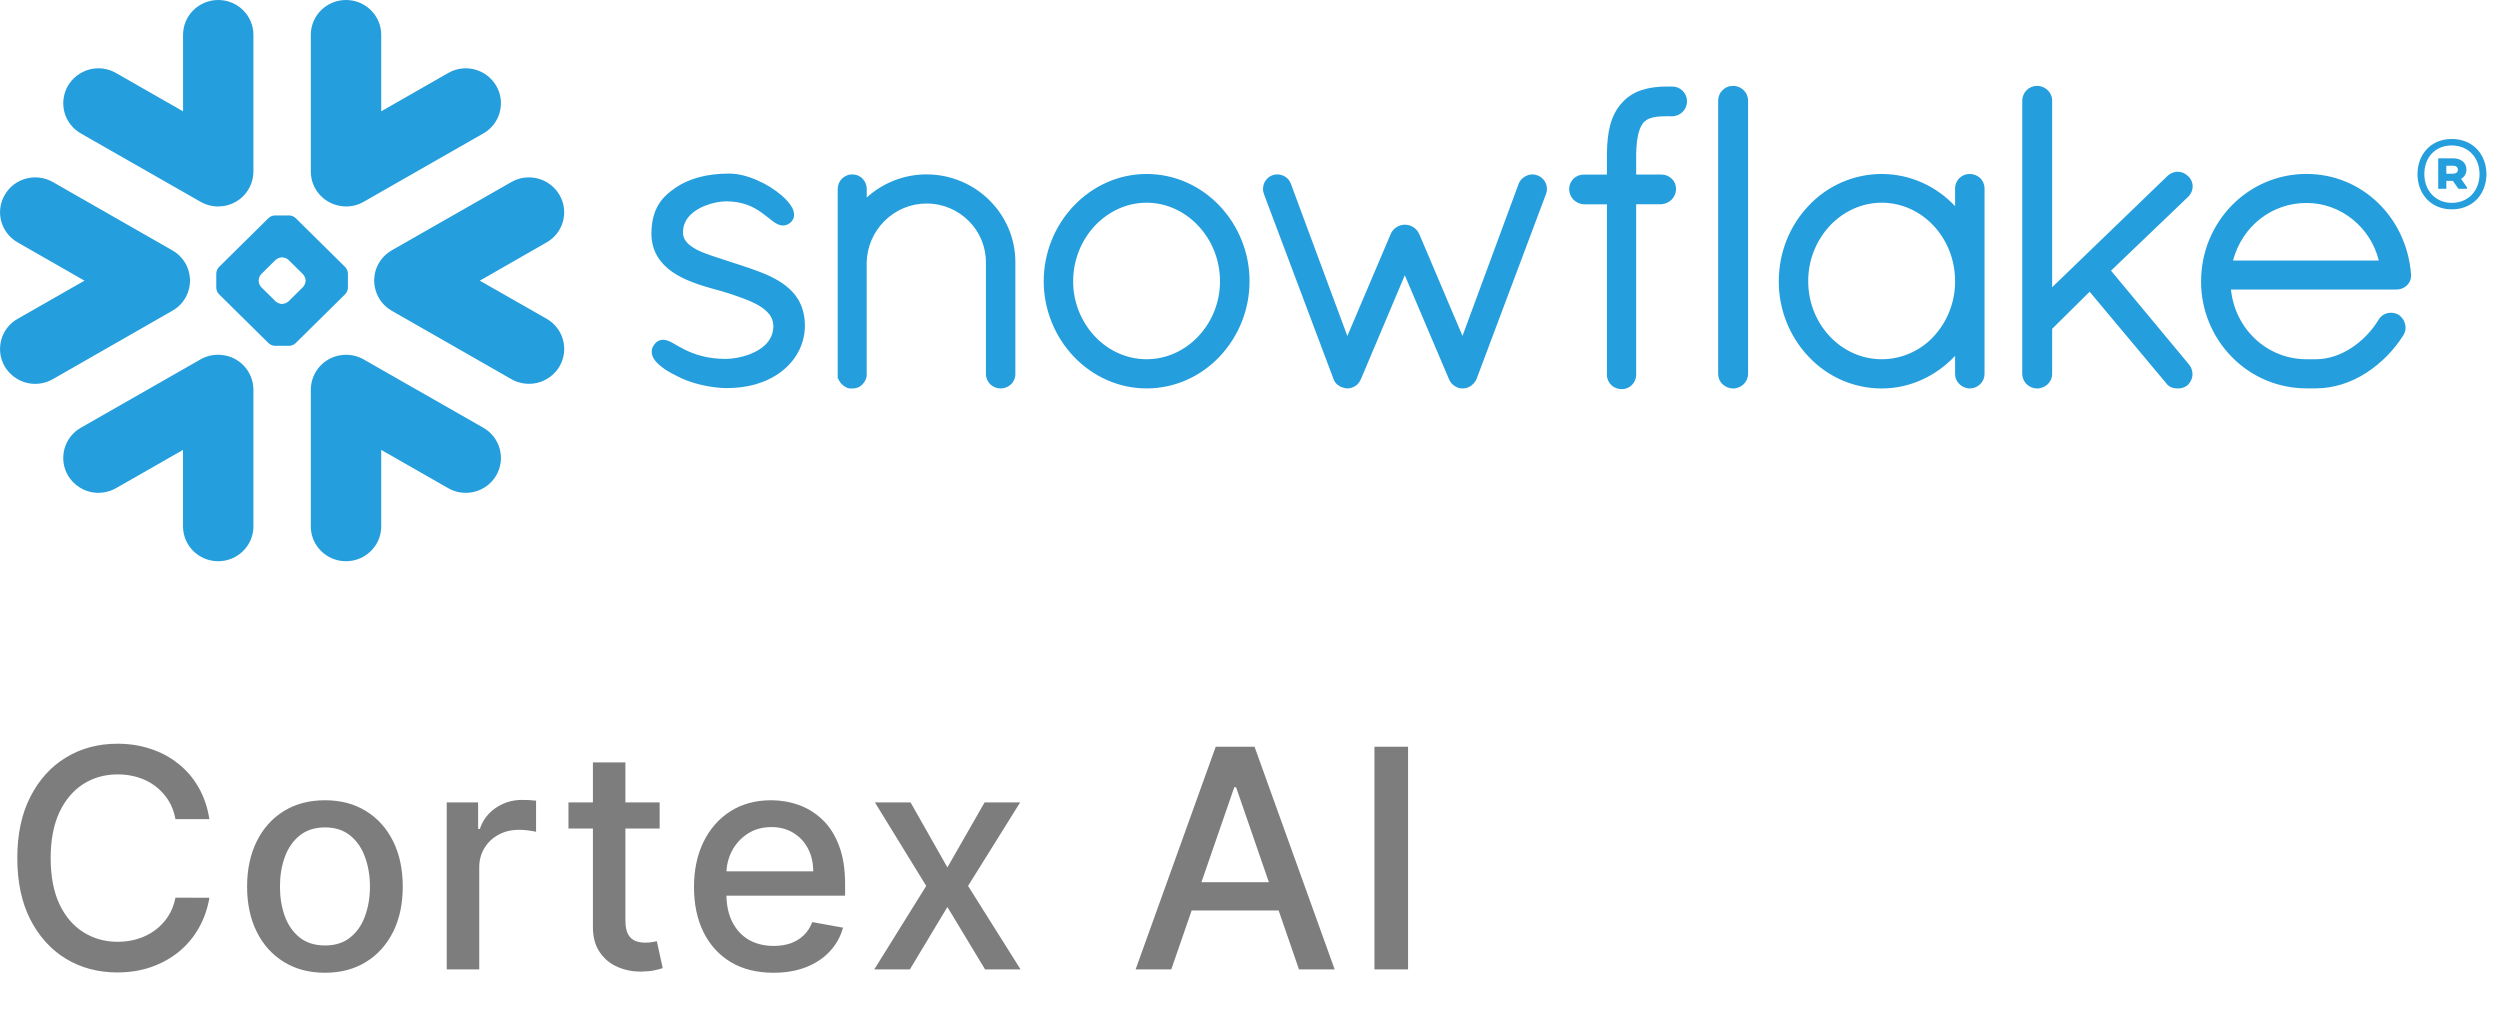
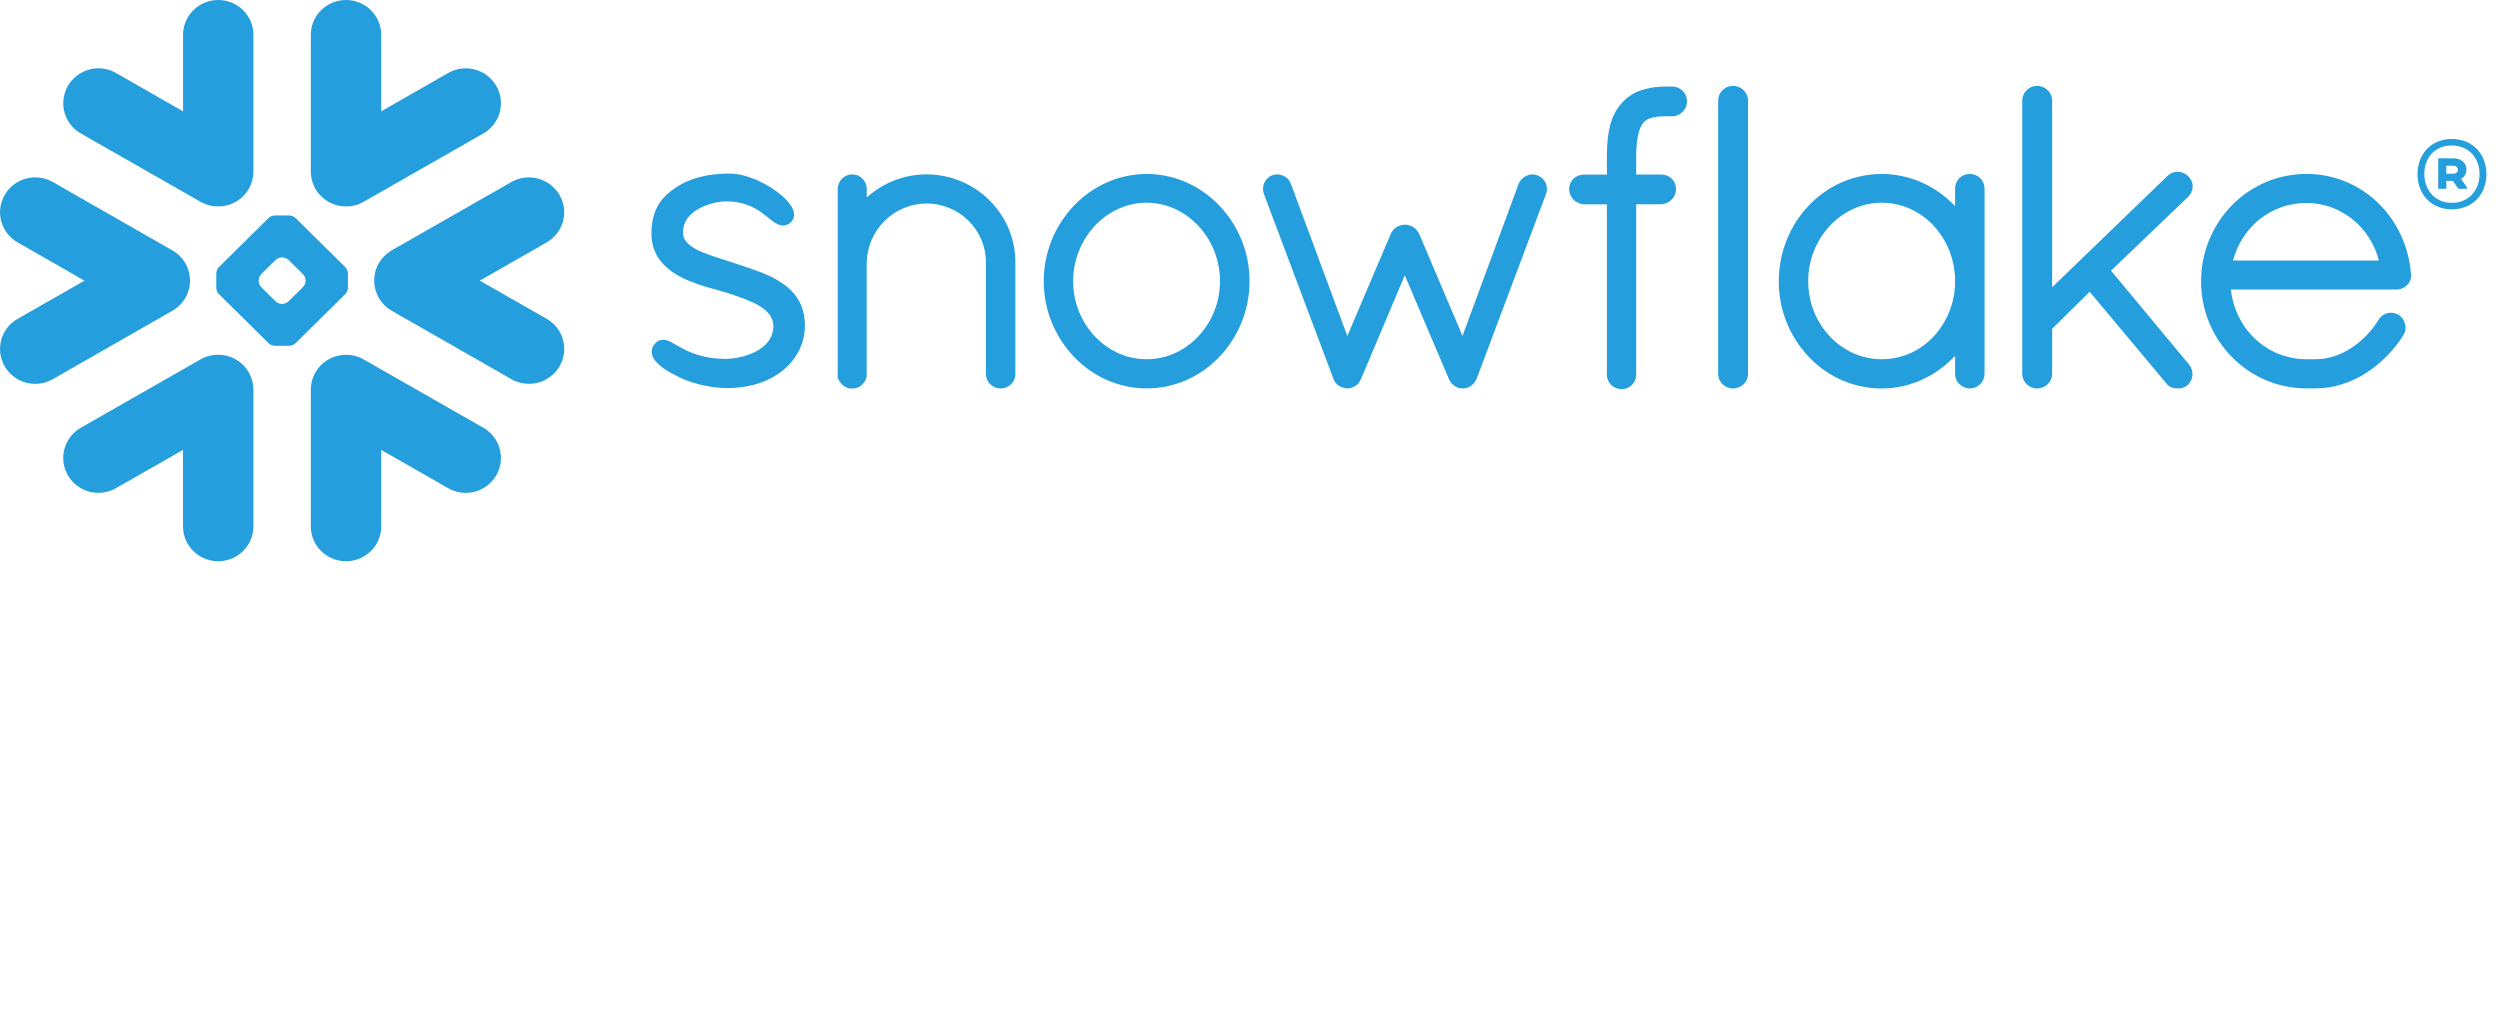
<svg xmlns="http://www.w3.org/2000/svg" width="49" height="20" viewBox="0 0 49 20" fill="none">
  <g clip-path="url(#clip0_1334_11866)">
    <path fill-rule="evenodd" clip-rule="evenodd" d="M48.076 3.248H47.948V3.405H48.076C48.136 3.405 48.174 3.378 48.174 3.328C48.174 3.275 48.138 3.248 48.076 3.248ZM47.789 3.103H48.08C48.237 3.103 48.342 3.189 48.342 3.323C48.343 3.36 48.333 3.397 48.315 3.429C48.296 3.461 48.27 3.488 48.237 3.506L48.351 3.669V3.701H48.186L48.076 3.545H47.948V3.701H47.789V3.103ZM48.599 3.413C48.599 3.094 48.384 2.851 48.054 2.851C47.732 2.851 47.517 3.082 47.517 3.413C47.517 3.73 47.732 3.976 48.054 3.976C48.384 3.976 48.599 3.733 48.599 3.413ZM48.734 3.413C48.734 3.789 48.48 4.103 48.056 4.103C47.634 4.103 47.383 3.787 47.383 3.413C47.383 3.038 47.634 2.724 48.056 2.724C48.48 2.725 48.734 3.038 48.734 3.413ZM10.714 4.751L9.404 5.501L10.714 6.248C10.792 6.292 10.861 6.352 10.916 6.423C10.971 6.494 11.012 6.575 11.035 6.662C11.059 6.749 11.065 6.84 11.053 6.929C11.041 7.019 11.011 7.105 10.966 7.182C10.873 7.339 10.722 7.453 10.546 7.5C10.37 7.546 10.182 7.522 10.024 7.432L7.679 6.091C7.528 6.006 7.416 5.866 7.366 5.701C7.343 5.629 7.332 5.554 7.334 5.479C7.336 5.425 7.344 5.371 7.358 5.317C7.405 5.15 7.515 5.001 7.678 4.907L10.023 3.568C10.181 3.477 10.369 3.453 10.545 3.5C10.721 3.547 10.872 3.661 10.965 3.819C11.157 4.145 11.044 4.562 10.714 4.751ZM9.474 8.384L7.13 7.046C7.009 6.976 6.869 6.945 6.73 6.956C6.558 6.968 6.396 7.045 6.278 7.171C6.159 7.297 6.093 7.464 6.092 7.637V10.317C6.092 10.695 6.4 11 6.782 11C7.163 11 7.472 10.694 7.472 10.317V8.818L8.784 9.568C8.942 9.659 9.13 9.684 9.306 9.637C9.483 9.591 9.633 9.476 9.726 9.319C9.916 8.992 9.804 8.573 9.474 8.384ZM6.769 5.763L5.794 6.726C5.761 6.757 5.717 6.775 5.672 6.778H5.386C5.34 6.775 5.297 6.757 5.264 6.726L4.289 5.763C4.259 5.73 4.241 5.687 4.239 5.643V5.359C4.241 5.314 4.259 5.271 4.289 5.237L5.263 4.274C5.297 4.243 5.34 4.225 5.385 4.223H5.672C5.717 4.225 5.761 4.243 5.794 4.274L6.769 5.237C6.799 5.271 6.817 5.314 6.819 5.359V5.643C6.819 5.68 6.797 5.735 6.769 5.763ZM5.99 5.496C5.987 5.45 5.968 5.407 5.938 5.374L5.656 5.095C5.622 5.065 5.579 5.047 5.534 5.045H5.522C5.477 5.047 5.435 5.065 5.401 5.095L5.119 5.374C5.089 5.408 5.072 5.451 5.07 5.496V5.507C5.07 5.545 5.091 5.599 5.119 5.627L5.401 5.906C5.429 5.933 5.483 5.957 5.522 5.957H5.534C5.579 5.954 5.622 5.936 5.656 5.906L5.938 5.627C5.969 5.594 5.987 5.551 5.99 5.507V5.496ZM1.584 2.615L3.929 3.954C4.055 4.027 4.195 4.055 4.329 4.044C4.502 4.032 4.663 3.955 4.782 3.829C4.9 3.702 4.966 3.536 4.967 3.362V0.683C4.967 0.306 4.658 0 4.278 0C3.896 0 3.588 0.306 3.588 0.683V2.182L2.274 1.431C2.116 1.34 1.929 1.315 1.752 1.362C1.576 1.409 1.425 1.523 1.332 1.681C1.287 1.758 1.258 1.844 1.246 1.934C1.234 2.023 1.24 2.114 1.263 2.201C1.287 2.288 1.327 2.369 1.382 2.44C1.437 2.511 1.506 2.57 1.584 2.615ZM6.73 4.044C6.865 4.055 7.004 4.027 7.13 3.954L9.474 2.615C9.552 2.571 9.621 2.511 9.676 2.44C9.731 2.369 9.771 2.288 9.795 2.201C9.818 2.114 9.824 2.023 9.813 1.934C9.801 1.844 9.771 1.758 9.726 1.681C9.633 1.523 9.482 1.409 9.306 1.362C9.13 1.315 8.943 1.34 8.784 1.431L7.472 2.182V0.683C7.472 0.306 7.163 0 6.782 0C6.4 0 6.092 0.306 6.092 0.683V3.362C6.091 3.722 6.373 4.017 6.73 4.044V4.044ZM4.329 6.956C4.19 6.944 4.05 6.975 3.929 7.045L1.584 8.384C1.506 8.428 1.437 8.488 1.382 8.559C1.327 8.63 1.287 8.711 1.263 8.798C1.24 8.885 1.234 8.976 1.245 9.065C1.257 9.155 1.287 9.241 1.332 9.319C1.425 9.476 1.576 9.59 1.752 9.637C1.928 9.683 2.116 9.658 2.274 9.568L3.587 8.818V10.317C3.587 10.695 3.896 11 4.277 11C4.658 11 4.967 10.694 4.967 10.317V7.637C4.966 7.464 4.9 7.297 4.782 7.171C4.663 7.044 4.502 6.968 4.329 6.956H4.329ZM3.693 5.701C3.716 5.629 3.726 5.554 3.724 5.479C3.72 5.362 3.687 5.247 3.626 5.147C3.565 5.047 3.48 4.964 3.378 4.907L1.036 3.568C0.705 3.38 0.283 3.491 0.094 3.819C-0.098 4.146 0.016 4.562 0.346 4.751L1.656 5.501L0.346 6.249C0.267 6.293 0.199 6.352 0.143 6.423C0.088 6.494 0.048 6.576 0.024 6.663C0.001 6.749 -0.005 6.84 0.006 6.93C0.018 7.019 0.048 7.105 0.093 7.183C0.186 7.34 0.337 7.454 0.513 7.501C0.689 7.547 0.877 7.523 1.035 7.432L3.378 6.091C3.537 6.002 3.644 5.86 3.693 5.701ZM32.774 1.696H32.709C32.701 1.696 32.693 1.697 32.684 1.698C32.676 1.697 32.668 1.696 32.659 1.696C32.493 1.696 32.331 1.716 32.179 1.765C32.028 1.812 31.893 1.9 31.788 2.018L31.787 2.017V2.019C31.677 2.14 31.605 2.285 31.56 2.45C31.516 2.615 31.498 2.801 31.496 3.013V3.422H31.04C30.965 3.422 30.894 3.451 30.84 3.503C30.787 3.555 30.757 3.626 30.755 3.701C30.755 3.779 30.784 3.855 30.838 3.912C30.893 3.967 30.966 4 31.043 4.005H31.496V7.337L31.495 7.345C31.495 7.424 31.528 7.495 31.581 7.547C31.634 7.598 31.708 7.627 31.789 7.627C31.863 7.627 31.935 7.597 31.987 7.544C32.04 7.491 32.069 7.419 32.069 7.345V4.003H32.56C32.637 4 32.709 3.967 32.764 3.913C32.791 3.885 32.813 3.853 32.828 3.817C32.842 3.782 32.85 3.743 32.85 3.705V3.694C32.848 3.543 32.721 3.421 32.563 3.421H32.069V3.013C32.073 2.832 32.091 2.697 32.118 2.599C32.145 2.5 32.182 2.438 32.214 2.4C32.253 2.36 32.301 2.33 32.354 2.314C32.422 2.292 32.516 2.279 32.644 2.279H32.658C32.666 2.279 32.674 2.277 32.681 2.277C32.69 2.277 32.698 2.279 32.708 2.279H32.772C32.934 2.279 33.065 2.148 33.065 1.988C33.066 1.949 33.058 1.911 33.044 1.876C33.029 1.84 33.008 1.808 32.981 1.781C32.953 1.753 32.921 1.732 32.886 1.718C32.85 1.703 32.812 1.696 32.774 1.696ZM42.888 3.858C42.915 3.831 42.937 3.799 42.953 3.764C42.968 3.729 42.976 3.691 42.976 3.652C42.976 3.615 42.968 3.578 42.953 3.543C42.937 3.509 42.915 3.478 42.887 3.453H42.888C42.887 3.452 42.886 3.452 42.886 3.452C42.886 3.45 42.885 3.45 42.885 3.45H42.883C42.83 3.396 42.758 3.366 42.682 3.366C42.606 3.367 42.533 3.398 42.479 3.452L40.222 5.63V1.97C40.222 1.812 40.088 1.683 39.925 1.683C39.887 1.683 39.849 1.691 39.815 1.705C39.78 1.72 39.748 1.741 39.722 1.768C39.668 1.821 39.637 1.894 39.636 1.97V7.329C39.636 7.366 39.644 7.403 39.659 7.438C39.674 7.472 39.695 7.504 39.722 7.53C39.776 7.583 39.849 7.614 39.925 7.614C40.088 7.614 40.222 7.487 40.222 7.33V6.445L40.957 5.718L42.455 7.508C42.483 7.549 42.522 7.577 42.56 7.592C42.603 7.608 42.646 7.614 42.683 7.614C42.751 7.616 42.817 7.594 42.871 7.554L42.875 7.551L42.879 7.547C42.908 7.519 42.931 7.486 42.948 7.449C42.964 7.412 42.973 7.372 42.973 7.331C42.972 7.261 42.947 7.194 42.902 7.141V7.141L41.376 5.305L42.886 3.859H42.888V3.858V3.858ZM38.811 3.489C38.864 3.541 38.897 3.615 38.897 3.694V7.329C38.897 7.366 38.889 7.403 38.875 7.438C38.86 7.472 38.839 7.503 38.813 7.529C38.758 7.583 38.685 7.613 38.609 7.614C38.533 7.613 38.46 7.583 38.405 7.529C38.378 7.503 38.357 7.472 38.342 7.438C38.327 7.403 38.32 7.366 38.32 7.329V6.974C37.956 7.363 37.446 7.614 36.881 7.614C36.613 7.614 36.348 7.559 36.102 7.452C35.855 7.344 35.634 7.188 35.45 6.992C35.072 6.593 34.862 6.063 34.864 5.512C34.864 4.938 35.087 4.412 35.45 4.031C35.634 3.835 35.856 3.679 36.102 3.572C36.348 3.466 36.613 3.41 36.881 3.41C37.446 3.41 37.956 3.654 38.32 4.041V3.695C38.319 3.657 38.327 3.62 38.342 3.585C38.356 3.55 38.377 3.518 38.404 3.492C38.431 3.465 38.463 3.444 38.498 3.43C38.533 3.416 38.571 3.41 38.609 3.41C38.685 3.41 38.758 3.44 38.811 3.489ZM38.32 5.512C38.32 5.082 38.156 4.697 37.894 4.419C37.633 4.142 37.273 3.973 36.881 3.973C36.492 3.973 36.134 4.142 35.87 4.419C35.593 4.715 35.439 5.106 35.441 5.512C35.441 5.941 35.607 6.323 35.87 6.599C36.132 6.875 36.491 7.041 36.881 7.041C37.071 7.041 37.259 7.002 37.433 6.926C37.608 6.85 37.765 6.739 37.895 6.6C38.17 6.305 38.322 5.916 38.32 5.512ZM15.083 5.41C14.849 5.301 14.585 5.221 14.321 5.134C14.078 5.052 13.832 4.984 13.656 4.893C13.568 4.846 13.499 4.796 13.454 4.741C13.409 4.688 13.385 4.621 13.386 4.552C13.386 4.446 13.417 4.362 13.469 4.286C13.548 4.174 13.681 4.086 13.825 4.03C13.968 3.973 14.123 3.946 14.234 3.946C14.562 3.947 14.769 4.054 14.928 4.167C15.006 4.223 15.072 4.28 15.135 4.327C15.167 4.352 15.197 4.374 15.233 4.39C15.266 4.406 15.305 4.42 15.347 4.42C15.374 4.42 15.401 4.415 15.425 4.404C15.451 4.394 15.475 4.379 15.495 4.361C15.517 4.341 15.534 4.318 15.548 4.291C15.559 4.265 15.564 4.237 15.564 4.209C15.563 4.159 15.549 4.11 15.524 4.066C15.48 3.988 15.413 3.913 15.328 3.837C15.185 3.714 15.025 3.613 14.852 3.538C14.671 3.457 14.477 3.402 14.292 3.402C13.863 3.402 13.506 3.499 13.246 3.676C13.11 3.769 12.991 3.87 12.907 4.01C12.822 4.15 12.774 4.323 12.768 4.548V4.579C12.767 4.797 12.838 4.978 12.95 5.119C13.119 5.332 13.371 5.458 13.618 5.548C13.863 5.639 14.111 5.692 14.265 5.744C14.484 5.816 14.717 5.894 14.887 5.997C14.972 6.05 15.039 6.107 15.086 6.17C15.13 6.234 15.156 6.301 15.158 6.384V6.391C15.157 6.512 15.121 6.607 15.061 6.689C14.971 6.811 14.821 6.899 14.662 6.956C14.524 7.004 14.38 7.031 14.233 7.035C13.859 7.035 13.61 6.945 13.427 6.856C13.336 6.811 13.263 6.766 13.196 6.729C13.165 6.71 13.132 6.694 13.099 6.681C13.066 6.667 13.031 6.66 12.995 6.659C12.97 6.659 12.946 6.664 12.922 6.673C12.899 6.683 12.877 6.697 12.858 6.714C12.833 6.738 12.812 6.766 12.796 6.797C12.781 6.827 12.774 6.86 12.774 6.894C12.774 6.951 12.794 7.001 12.825 7.048C12.872 7.115 12.942 7.174 13.028 7.235C13.117 7.294 13.224 7.351 13.346 7.409C13.618 7.536 13.967 7.603 14.232 7.607H14.232C14.645 7.607 15 7.513 15.3 7.295V7.294H15.3C15.594 7.075 15.776 6.751 15.776 6.383C15.776 6.182 15.728 6.011 15.645 5.871C15.519 5.66 15.314 5.52 15.083 5.41ZM33.965 1.683C33.927 1.683 33.89 1.69 33.855 1.705C33.82 1.719 33.788 1.741 33.761 1.768C33.735 1.794 33.713 1.825 33.699 1.86C33.684 1.894 33.676 1.932 33.676 1.969V7.328C33.676 7.366 33.684 7.403 33.698 7.438C33.713 7.472 33.734 7.504 33.761 7.529C33.816 7.583 33.889 7.613 33.965 7.614C34.129 7.614 34.261 7.487 34.262 7.329V1.969C34.261 1.811 34.13 1.683 33.965 1.683ZM47.257 5.377V5.405C47.257 5.484 47.221 5.555 47.167 5.602C47.111 5.65 47.04 5.676 46.967 5.675H43.727C43.809 6.458 44.441 7.036 45.195 7.041H45.386C45.635 7.042 45.878 6.957 46.092 6.816C46.307 6.674 46.487 6.486 46.621 6.266C46.647 6.222 46.684 6.187 46.728 6.163C46.772 6.14 46.821 6.129 46.87 6.13C46.919 6.131 46.968 6.144 47.01 6.169L47.014 6.171L47.017 6.173C47.057 6.201 47.09 6.238 47.113 6.281C47.136 6.324 47.148 6.372 47.149 6.421C47.149 6.471 47.135 6.522 47.108 6.568L47.107 6.57L47.106 6.571C46.921 6.864 46.675 7.114 46.385 7.304C46.091 7.493 45.751 7.612 45.386 7.612H45.192C44.92 7.61 44.652 7.554 44.403 7.448C44.153 7.341 43.927 7.185 43.738 6.99C43.355 6.597 43.14 6.068 43.141 5.518C43.141 4.936 43.37 4.409 43.743 4.026C43.934 3.831 44.162 3.675 44.413 3.569C44.664 3.463 44.935 3.409 45.207 3.409C45.755 3.409 46.247 3.625 46.611 3.978C46.975 4.33 47.213 4.821 47.256 5.372L47.257 5.377ZM46.625 5.106C46.46 4.446 45.875 3.977 45.207 3.978C44.523 3.978 43.946 4.437 43.767 5.106H46.625ZM18.161 3.418C17.728 3.418 17.31 3.579 16.988 3.871V3.705C16.989 3.63 16.96 3.558 16.909 3.505C16.883 3.477 16.852 3.456 16.817 3.441C16.783 3.426 16.746 3.419 16.708 3.419C16.67 3.418 16.631 3.425 16.596 3.44C16.56 3.455 16.528 3.476 16.5 3.504C16.448 3.557 16.419 3.63 16.419 3.705V7.415L16.431 7.427L16.432 7.428C16.436 7.442 16.443 7.455 16.451 7.467C16.49 7.536 16.555 7.588 16.635 7.611L16.646 7.614H16.708C16.751 7.614 16.793 7.605 16.831 7.587C16.866 7.57 16.896 7.545 16.92 7.514H16.921C16.924 7.51 16.925 7.507 16.928 7.503C16.944 7.485 16.957 7.464 16.967 7.441C16.975 7.42 16.981 7.398 16.985 7.382L16.987 7.372V5.144C16.994 4.836 17.121 4.543 17.34 4.328C17.558 4.111 17.853 3.989 18.16 3.989C18.485 3.989 18.775 4.119 18.985 4.328C19.196 4.537 19.324 4.824 19.324 5.141V7.329C19.324 7.409 19.358 7.483 19.41 7.533C19.465 7.585 19.537 7.614 19.613 7.614C19.688 7.614 19.76 7.585 19.815 7.533C19.843 7.507 19.864 7.475 19.879 7.44C19.894 7.405 19.902 7.367 19.901 7.329V5.141C19.904 4.197 19.125 3.419 18.161 3.418ZM23.904 4.034C24.281 4.432 24.492 4.962 24.491 5.512C24.491 6.062 24.281 6.591 23.904 6.989C23.542 7.372 23.036 7.613 22.473 7.613C21.916 7.613 21.409 7.371 21.046 6.989C20.668 6.59 20.457 6.061 20.457 5.511C20.457 4.961 20.668 4.432 21.046 4.034C21.409 3.652 21.916 3.41 22.473 3.41C23.036 3.41 23.542 3.652 23.904 4.034ZM23.912 5.512C23.912 5.086 23.746 4.7 23.483 4.422C23.219 4.143 22.862 3.973 22.473 3.973C22.084 3.973 21.726 4.144 21.462 4.422C21.186 4.717 21.033 5.107 21.034 5.512C21.032 5.915 21.186 6.303 21.462 6.596C21.726 6.874 22.084 7.041 22.473 7.041C22.861 7.041 23.22 6.874 23.483 6.596C23.76 6.304 23.913 5.915 23.912 5.512ZM30.146 3.442L30.144 3.441L30.143 3.441C30.11 3.426 30.075 3.419 30.039 3.418C29.983 3.419 29.928 3.435 29.881 3.465C29.831 3.496 29.791 3.541 29.768 3.595V3.596L28.665 6.584L27.815 4.582L27.813 4.581C27.789 4.527 27.749 4.482 27.698 4.451C27.65 4.42 27.593 4.404 27.536 4.404C27.478 4.404 27.422 4.421 27.374 4.452C27.324 4.482 27.284 4.527 27.26 4.581L27.26 4.582L26.408 6.586L25.3 3.599H25.299C25.28 3.544 25.243 3.497 25.194 3.466C25.145 3.435 25.09 3.419 25.033 3.418C24.996 3.418 24.959 3.426 24.924 3.441H24.923L24.921 3.442C24.872 3.465 24.829 3.502 24.8 3.548C24.77 3.595 24.755 3.649 24.755 3.704C24.755 3.739 24.761 3.773 24.775 3.808L26.139 7.434V7.435C26.15 7.465 26.166 7.492 26.187 7.515C26.205 7.535 26.226 7.551 26.25 7.563C26.255 7.567 26.262 7.573 26.273 7.579C26.286 7.587 26.299 7.591 26.314 7.593C26.337 7.601 26.37 7.613 26.414 7.613C26.468 7.613 26.52 7.593 26.566 7.564C26.613 7.534 26.648 7.49 26.669 7.438L26.672 7.436L27.534 5.395L28.398 7.427H28.399C28.419 7.482 28.454 7.524 28.494 7.554C28.537 7.586 28.585 7.605 28.635 7.613H28.671C28.705 7.613 28.739 7.607 28.767 7.596C28.793 7.586 28.818 7.572 28.84 7.555C28.887 7.519 28.923 7.472 28.945 7.418V7.416L30.3 3.807C30.328 3.738 30.327 3.661 30.298 3.593C30.269 3.524 30.214 3.47 30.146 3.442Z" fill="#249EDC" />
  </g>
-   <path d="M4.104 16.055H3.439C3.413 15.913 3.366 15.788 3.296 15.68C3.227 15.572 3.141 15.481 3.04 15.405C2.94 15.33 2.827 15.273 2.702 15.235C2.578 15.197 2.447 15.178 2.308 15.178C2.056 15.178 1.831 15.241 1.632 15.367C1.435 15.494 1.278 15.679 1.163 15.923C1.05 16.168 0.993 16.466 0.993 16.818C0.993 17.173 1.05 17.473 1.163 17.717C1.278 17.962 1.435 18.146 1.634 18.271C1.833 18.396 2.057 18.459 2.305 18.459C2.443 18.459 2.574 18.44 2.697 18.403C2.822 18.365 2.935 18.309 3.036 18.235C3.137 18.161 3.222 18.071 3.292 17.965C3.363 17.857 3.412 17.733 3.439 17.594L4.104 17.596C4.068 17.81 3.999 18.008 3.897 18.188C3.796 18.367 3.666 18.522 3.507 18.653C3.349 18.782 3.169 18.882 2.966 18.953C2.763 19.024 2.541 19.06 2.301 19.06C1.923 19.06 1.587 18.97 1.291 18.791C0.996 18.611 0.763 18.353 0.592 18.018C0.423 17.683 0.339 17.283 0.339 16.818C0.339 16.352 0.424 15.952 0.594 15.619C0.765 15.283 0.998 15.026 1.293 14.847C1.589 14.667 1.925 14.577 2.301 14.577C2.533 14.577 2.749 14.61 2.949 14.677C3.151 14.742 3.332 14.839 3.492 14.967C3.653 15.093 3.786 15.248 3.891 15.431C3.996 15.613 4.067 15.821 4.104 16.055ZM6.369 19.066C6.062 19.066 5.794 18.996 5.566 18.855C5.337 18.715 5.159 18.518 5.033 18.265C4.907 18.012 4.843 17.717 4.843 17.379C4.843 17.039 4.907 16.742 5.033 16.488C5.159 16.234 5.337 16.036 5.566 15.896C5.794 15.755 6.062 15.685 6.369 15.685C6.676 15.685 6.944 15.755 7.172 15.896C7.401 16.036 7.578 16.234 7.705 16.488C7.831 16.742 7.894 17.039 7.894 17.379C7.894 17.717 7.831 18.012 7.705 18.265C7.578 18.518 7.401 18.715 7.172 18.855C6.944 18.996 6.676 19.066 6.369 19.066ZM6.371 18.531C6.57 18.531 6.735 18.479 6.865 18.374C6.996 18.268 7.093 18.129 7.155 17.954C7.219 17.779 7.251 17.587 7.251 17.376C7.251 17.168 7.219 16.976 7.155 16.801C7.093 16.625 6.996 16.484 6.865 16.377C6.735 16.271 6.57 16.217 6.371 16.217C6.171 16.217 6.005 16.271 5.872 16.377C5.742 16.484 5.644 16.625 5.581 16.801C5.518 16.976 5.487 17.168 5.487 17.376C5.487 17.587 5.518 17.779 5.581 17.954C5.644 18.129 5.742 18.268 5.872 18.374C6.005 18.479 6.171 18.531 6.371 18.531ZM8.756 19V15.727H9.371V16.247H9.405C9.465 16.071 9.57 15.932 9.721 15.832C9.873 15.729 10.045 15.678 10.236 15.678C10.276 15.678 10.323 15.68 10.377 15.682C10.432 15.685 10.476 15.689 10.507 15.693V16.303C10.482 16.296 10.436 16.288 10.371 16.279C10.305 16.269 10.24 16.264 10.175 16.264C10.024 16.264 9.89 16.296 9.772 16.36C9.655 16.423 9.563 16.51 9.495 16.622C9.427 16.733 9.393 16.859 9.393 17.001V19H8.756ZM12.929 15.727V16.239H11.142V15.727H12.929ZM11.621 14.943H12.258V18.039C12.258 18.163 12.277 18.256 12.314 18.318C12.351 18.379 12.398 18.421 12.456 18.444C12.516 18.465 12.581 18.476 12.65 18.476C12.701 18.476 12.746 18.472 12.784 18.465C12.823 18.458 12.853 18.452 12.874 18.448L12.989 18.974C12.952 18.989 12.9 19.003 12.831 19.017C12.763 19.033 12.678 19.041 12.576 19.043C12.408 19.046 12.252 19.016 12.107 18.953C11.962 18.891 11.845 18.794 11.755 18.663C11.666 18.533 11.621 18.369 11.621 18.171V14.943ZM15.159 19.066C14.837 19.066 14.559 18.997 14.326 18.859C14.095 18.72 13.916 18.525 13.79 18.273C13.665 18.021 13.602 17.724 13.602 17.385C13.602 17.05 13.665 16.754 13.79 16.499C13.916 16.243 14.092 16.043 14.318 15.9C14.545 15.756 14.811 15.685 15.115 15.685C15.299 15.685 15.478 15.715 15.652 15.776C15.825 15.837 15.98 15.933 16.118 16.064C16.256 16.195 16.365 16.364 16.444 16.573C16.524 16.78 16.564 17.033 16.564 17.329V17.555H13.962V17.078H15.939C15.939 16.91 15.905 16.762 15.837 16.633C15.769 16.502 15.673 16.399 15.549 16.324C15.427 16.249 15.284 16.211 15.119 16.211C14.94 16.211 14.784 16.255 14.65 16.343C14.518 16.43 14.416 16.543 14.343 16.684C14.272 16.823 14.237 16.974 14.237 17.138V17.511C14.237 17.729 14.275 17.916 14.352 18.069C14.43 18.222 14.539 18.34 14.678 18.421C14.817 18.5 14.98 18.54 15.166 18.54C15.287 18.54 15.397 18.523 15.496 18.489C15.596 18.453 15.681 18.401 15.754 18.331C15.826 18.261 15.882 18.175 15.92 18.073L16.523 18.182C16.475 18.359 16.388 18.515 16.263 18.648C16.14 18.78 15.984 18.884 15.797 18.957C15.611 19.03 15.398 19.066 15.159 19.066ZM17.847 15.727L18.569 17.001L19.298 15.727H19.995L18.974 17.364L20.003 19H19.307L18.569 17.777L17.834 19H17.136L18.154 17.364L17.148 15.727H17.847ZM22.957 19H22.258L23.828 14.636H24.589L26.159 19H25.46L24.227 15.429H24.192L22.957 19ZM23.074 17.291H25.341V17.845H23.074V17.291ZM27.598 14.636V19H26.939V14.636H27.598Z" fill="#7D7D7D" />
  <defs>
    <clipPath id="clip0_1334_11866">
      <rect width="49" height="11" fill="white" />
    </clipPath>
  </defs>
</svg>